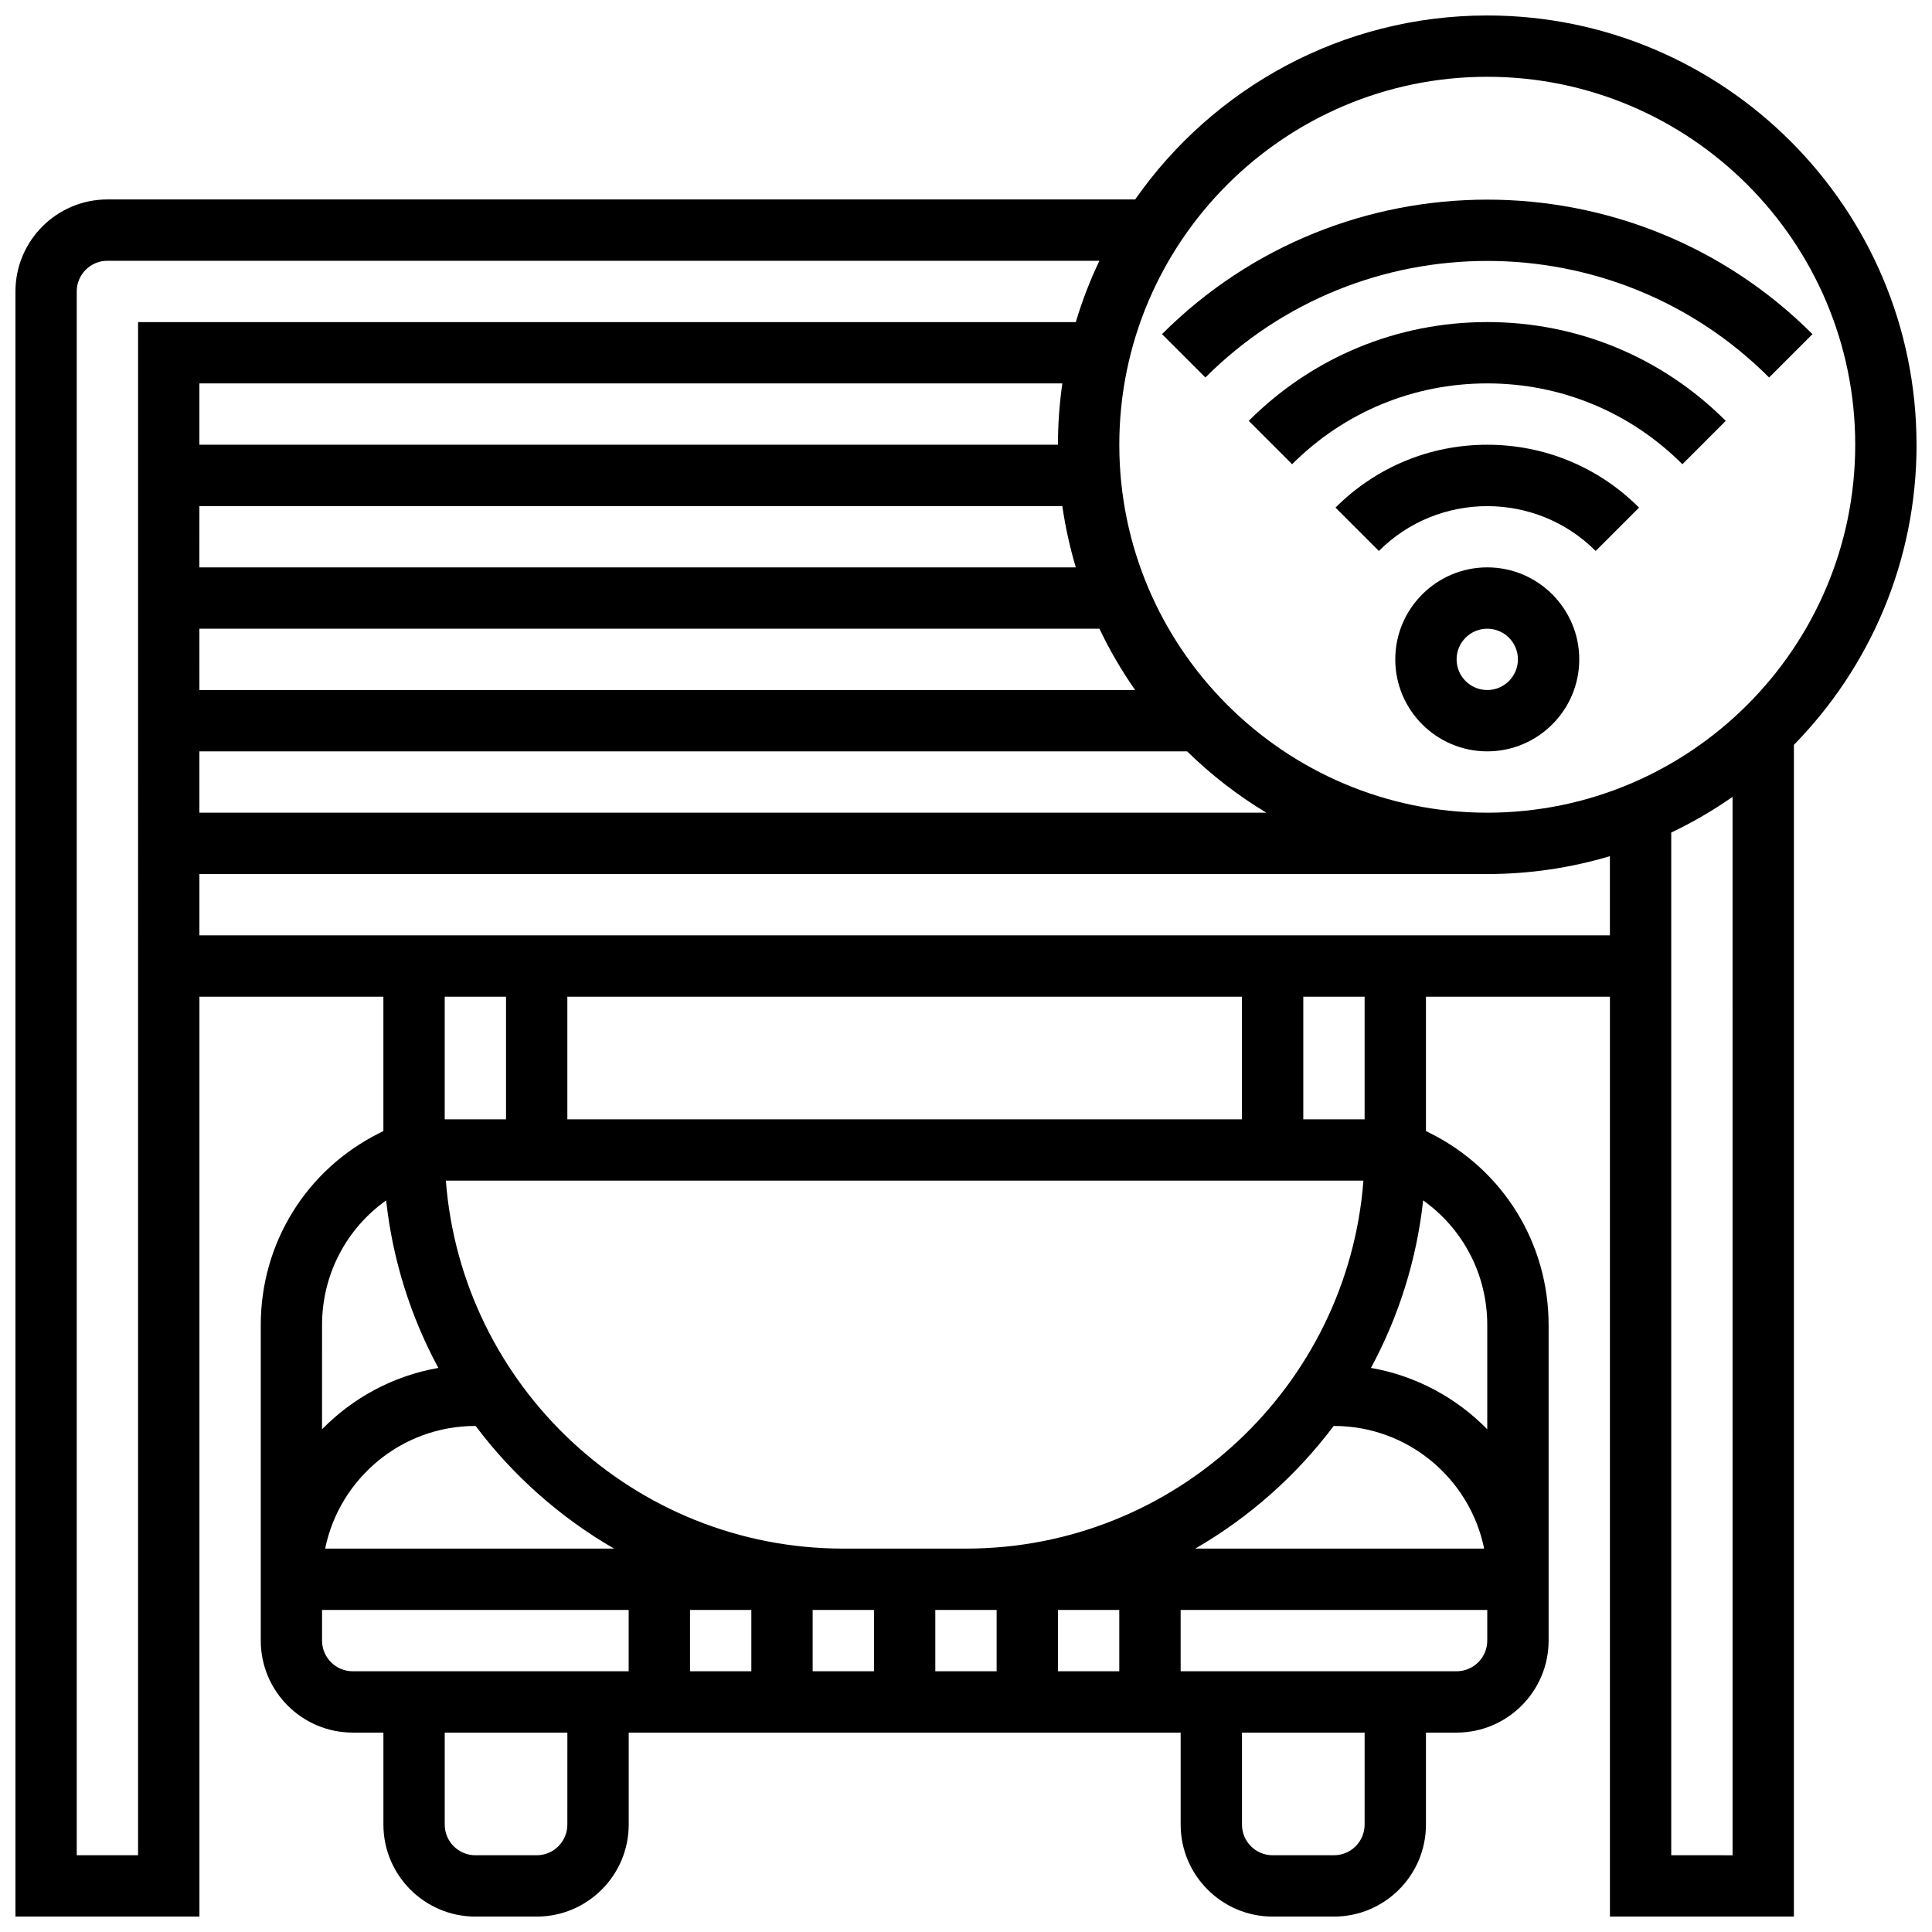
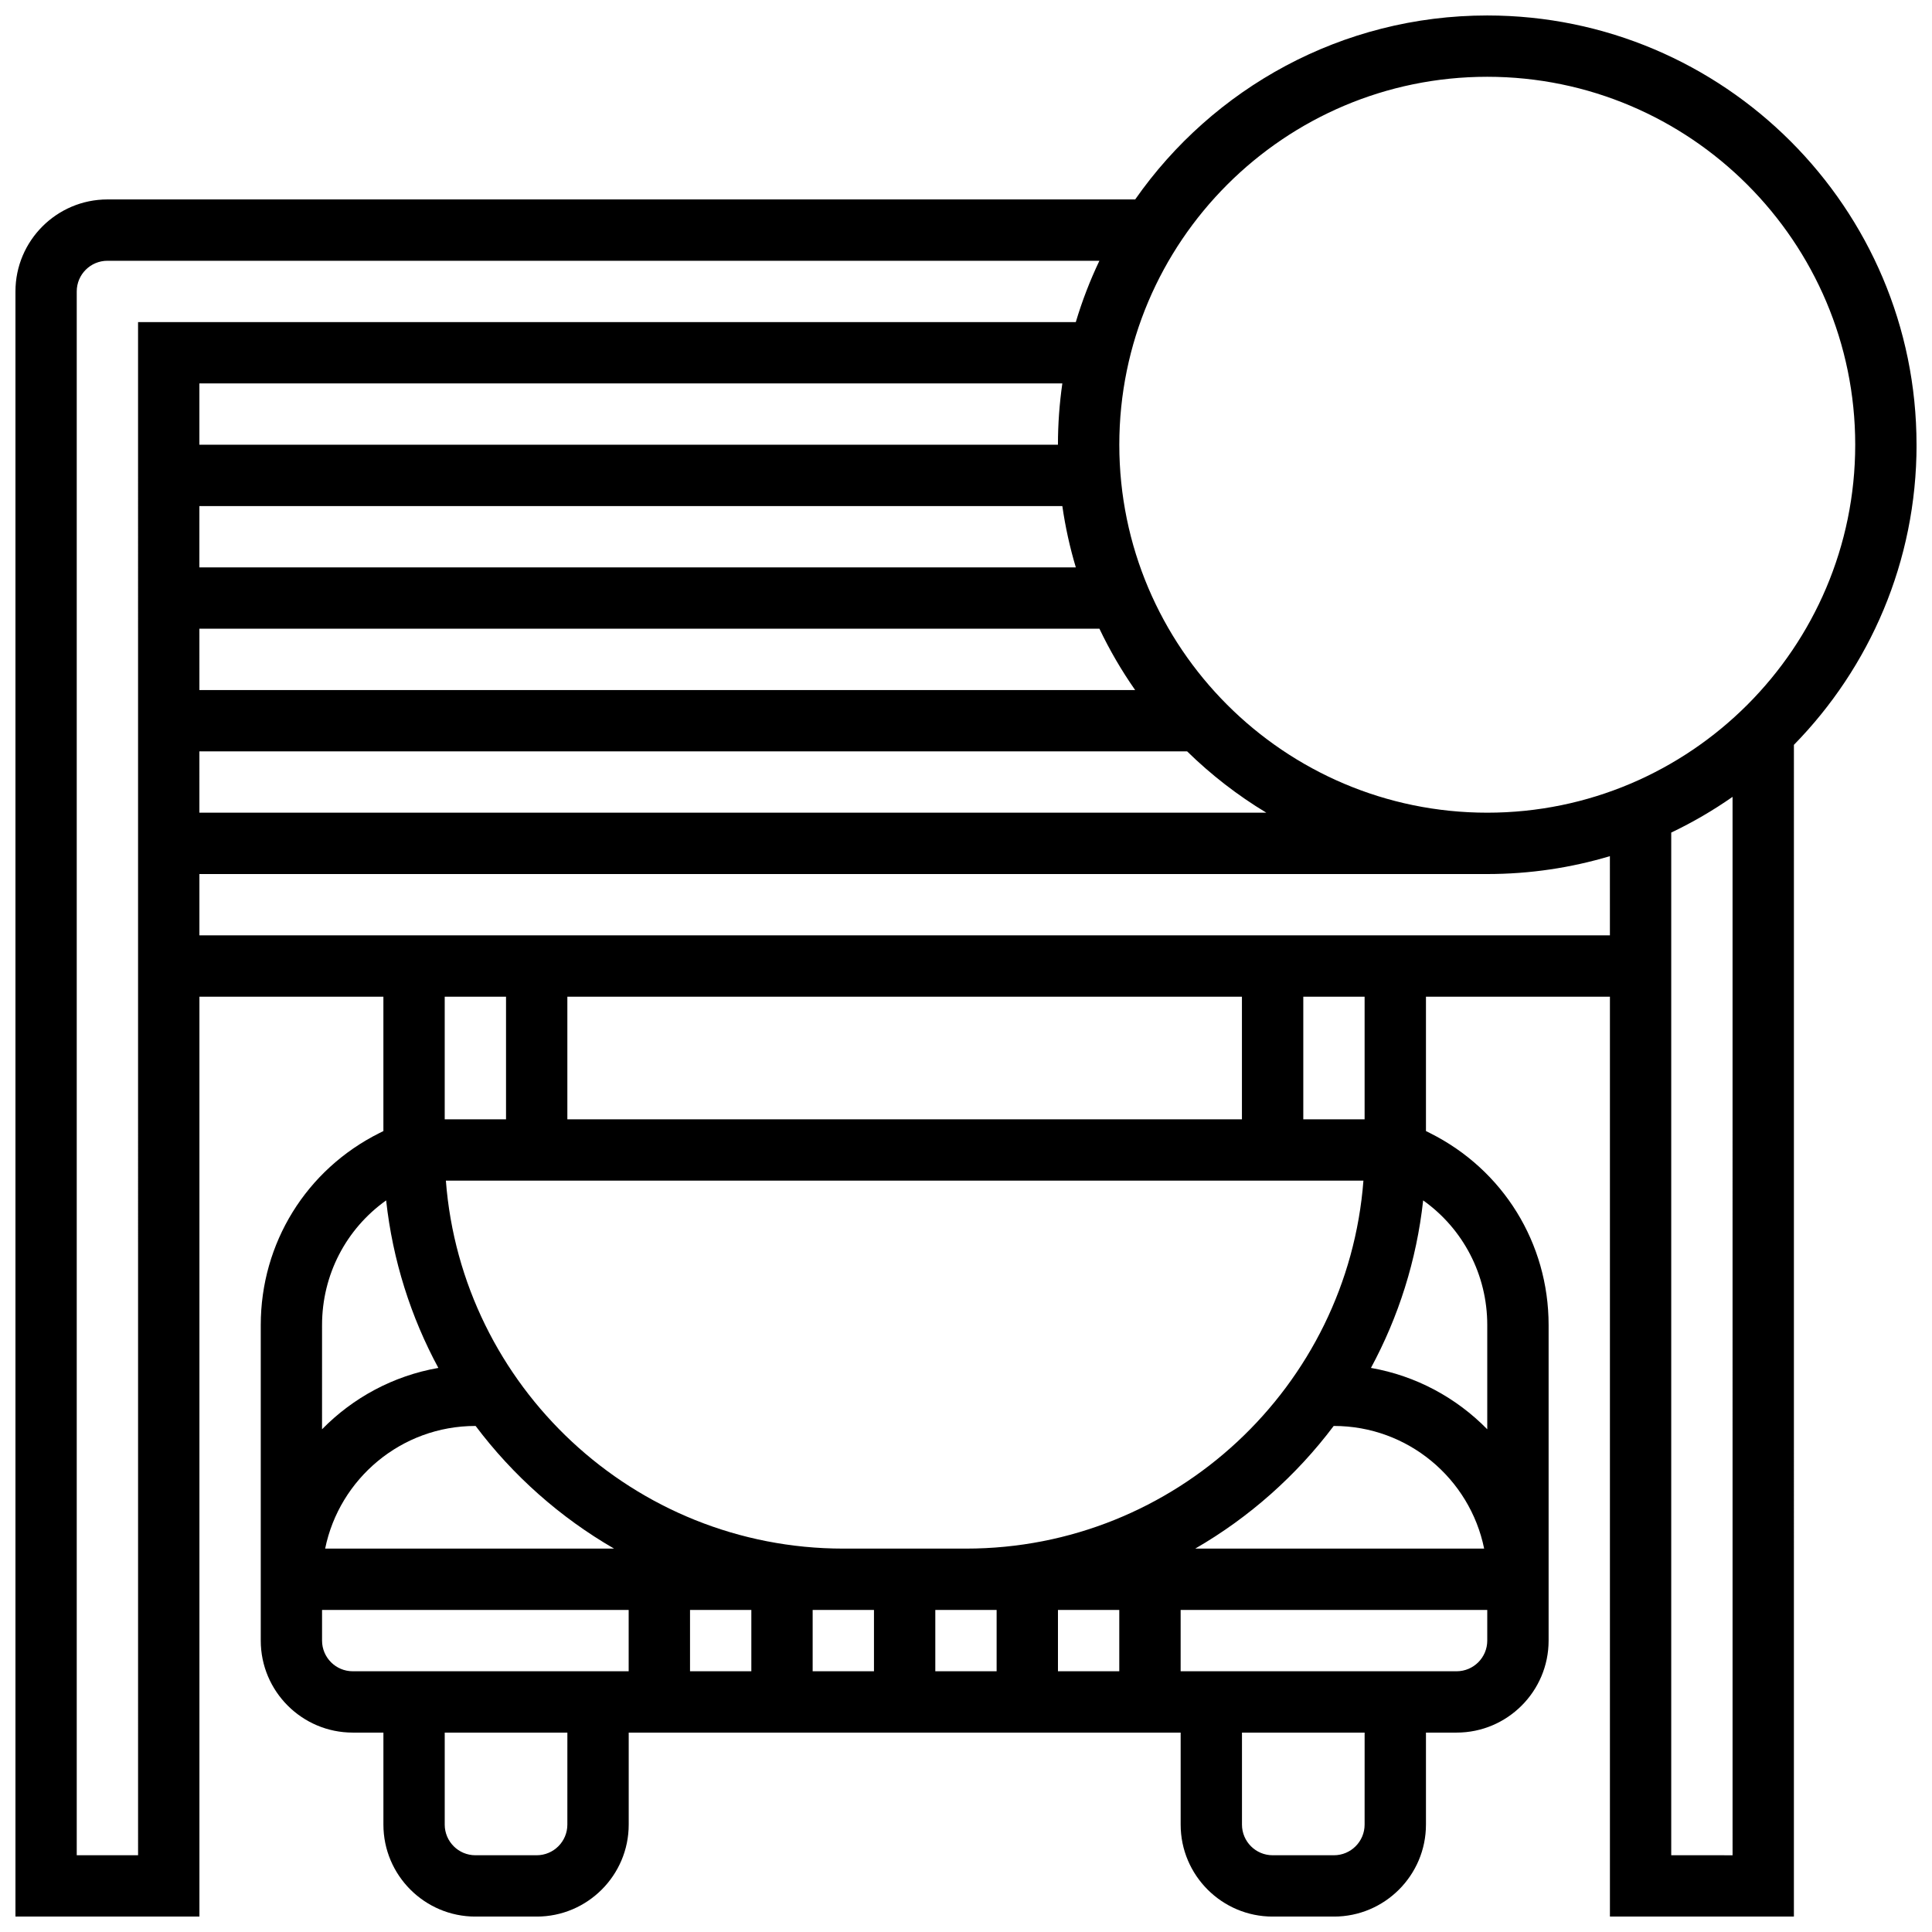
<svg xmlns="http://www.w3.org/2000/svg" width="800px" height="800px" version="1.1" viewBox="144 144 512 512">
  <defs>
    <clipPath id="a">
      <path d="m148.09 148.09h503.81v503.81h-503.81z" />
    </clipPath>
  </defs>
  <g clip-path="url(#a)">
    <path d="m651.9 261.86c0-62.727-51.031-113.76-113.76-113.76-38.574 0-72.723 19.305-93.305 48.754h-272.36c-13.441 0-24.379 10.938-24.379 24.379v430.68h48.754v-243.78h48.754v35.609l-1.059 0.531c-19.395 9.695-31.441 29.188-31.441 50.875v83.629c0 13.441 10.934 24.379 24.379 24.379h8.125v24.379c0 13.441 10.934 24.379 24.379 24.379h16.25c13.441 0 24.379-10.938 24.379-24.379v-24.379h146.27v24.379c0 13.441 10.934 24.379 24.379 24.379h16.25c13.441 0 24.379-10.938 24.379-24.379v-24.379h8.125c13.441 0 24.379-10.938 24.379-24.379v-83.629c0-21.684-12.047-41.18-31.445-50.875l-1.059-0.531v-35.609h48.754v243.78h48.754l0.004-310.52c20.094-20.527 32.504-48.605 32.504-79.531zm-113.76-97.512c53.77 0 97.512 43.742 97.512 97.512s-43.742 97.512-97.512 97.512-97.512-43.742-97.512-97.512c0-53.766 43.742-97.512 97.512-97.512zm-113.77 97.512h-227.53v-16.25h228.69c-0.758 5.309-1.164 10.734-1.164 16.25zm-227.53 16.254h228.69c0.797 5.555 2 10.984 3.574 16.25h-232.27zm0 32.504h238.52c2.711 5.691 5.883 11.125 9.465 16.25h-247.98zm0 32.504h261.76c6.328 6.191 13.367 11.656 20.992 16.25h-282.75zm-16.25 292.54h-16.254v-414.43c0-4.481 3.644-8.125 8.125-8.125h262.89c-2.484 5.211-4.578 10.641-6.254 16.25h-248.51zm97.512-227.53v32.504h-16.25v-32.504zm219.4 113.76c19.621 0 36.039 13.98 39.812 32.504h-76.566c14.312-8.266 26.801-19.355 36.691-32.504zm-227.46 0c9.891 13.148 22.379 24.238 36.691 32.504h-76.566c3.773-18.523 20.191-32.504 39.812-32.504zm73.07 48.758v16.25h-16.25v-16.25zm16.25 0h16.25v16.25h-16.25zm32.504 0h16.25v16.25h-16.25zm32.504 0h16.25v16.25h-16.25zm-24.375-16.254h-32.504c-55.516 0-101.16-43.047-105.33-97.512h243.16c-4.164 54.469-49.816 97.512-105.33 97.512zm-105.64-113.76v-32.504h178.77v32.504zm-65.008 54.512c0-13.328 6.383-25.484 16.984-33.031 1.742 15.91 6.555 30.914 13.836 44.395-11.969 2.09-22.664 7.926-30.824 16.262zm0 83.629v-8.125h81.258v16.25h-73.129c-4.481 0-8.129-3.644-8.129-8.125zm65.008 48.758c0 4.481-3.644 8.125-8.125 8.125h-16.25c-4.481 0-8.125-3.644-8.125-8.125v-24.379h32.504zm211.28 0c0 4.481-3.644 8.125-8.125 8.125h-16.25c-4.481 0-8.125-3.644-8.125-8.125v-24.379h32.504zm24.379-40.633h-73.133v-16.25h81.258v8.125c0 4.481-3.644 8.125-8.125 8.125zm8.125-91.754v27.625c-8.16-8.336-18.852-14.172-30.824-16.262 7.281-13.48 12.094-28.48 13.836-44.395 10.605 7.547 16.988 19.703 16.988 33.031zm-32.504-54.512h-16.25v-32.504h16.25zm-308.79-48.758v-16.25h341.29c11.293 0 22.199-1.66 32.504-4.738l0.004 20.988zm390.05 243.78v-271.02c5.691-2.711 11.125-5.883 16.25-9.465l0.004 280.49z" />
  </g>
-   <path d="m538.14 294.36c-13.441 0-24.379 10.938-24.379 24.379 0 13.441 10.934 24.379 24.379 24.379 13.441 0 24.379-10.938 24.379-24.379 0-13.441-10.938-24.379-24.379-24.379zm0 32.504c-4.481 0-8.125-3.644-8.125-8.125s3.644-8.125 8.125-8.125 8.125 3.644 8.125 8.125-3.644 8.125-8.125 8.125z" />
-   <path d="m497.92 278.52 11.492 11.492c15.84-15.84 41.617-15.84 57.457 0l11.492-11.492c-10.742-10.742-25.027-16.66-40.219-16.66-15.195 0-29.48 5.918-40.223 16.66z" />
-   <path d="m474.93 255.53 11.492 11.492c13.816-13.812 32.18-21.418 51.715-21.418s37.902 7.606 51.715 21.422l11.492-11.492c-16.887-16.883-39.332-26.184-63.207-26.184s-46.324 9.301-63.207 26.18z" />
-   <path d="m463.44 244.04c41.188-41.188 108.21-41.188 149.39 0l11.492-11.492c-47.523-47.523-124.85-47.523-172.38 0z" />
</svg>